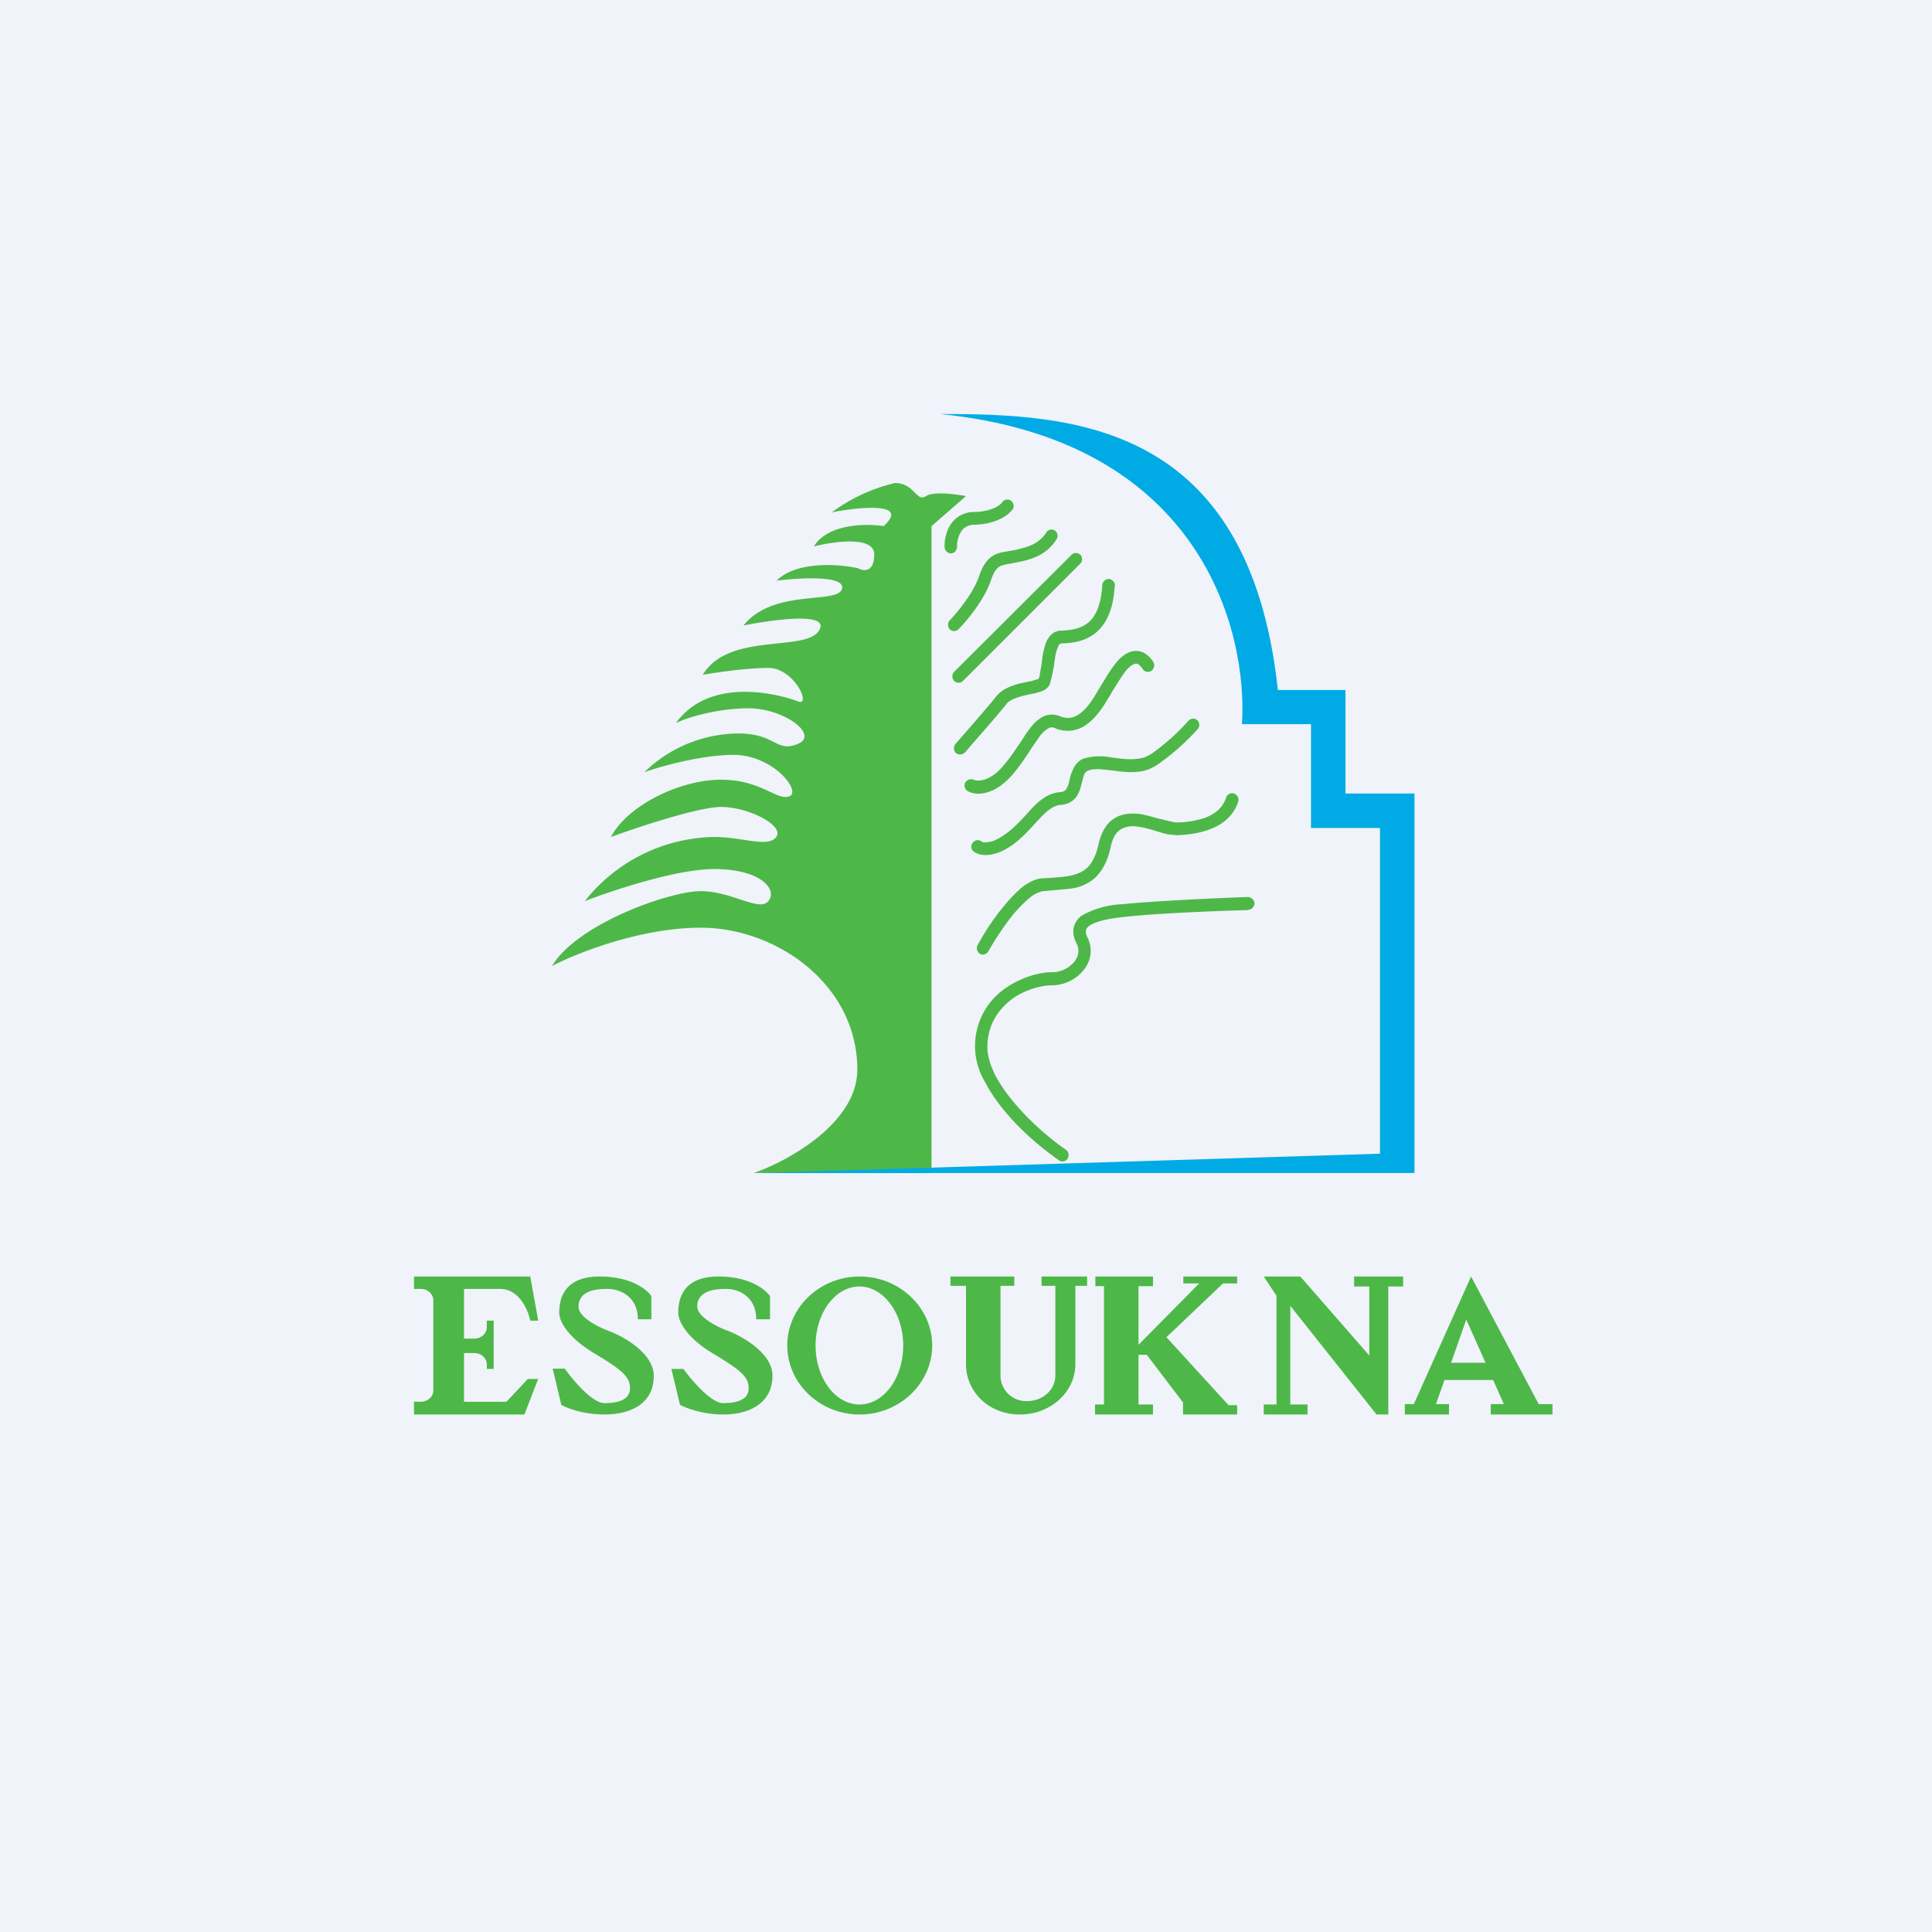
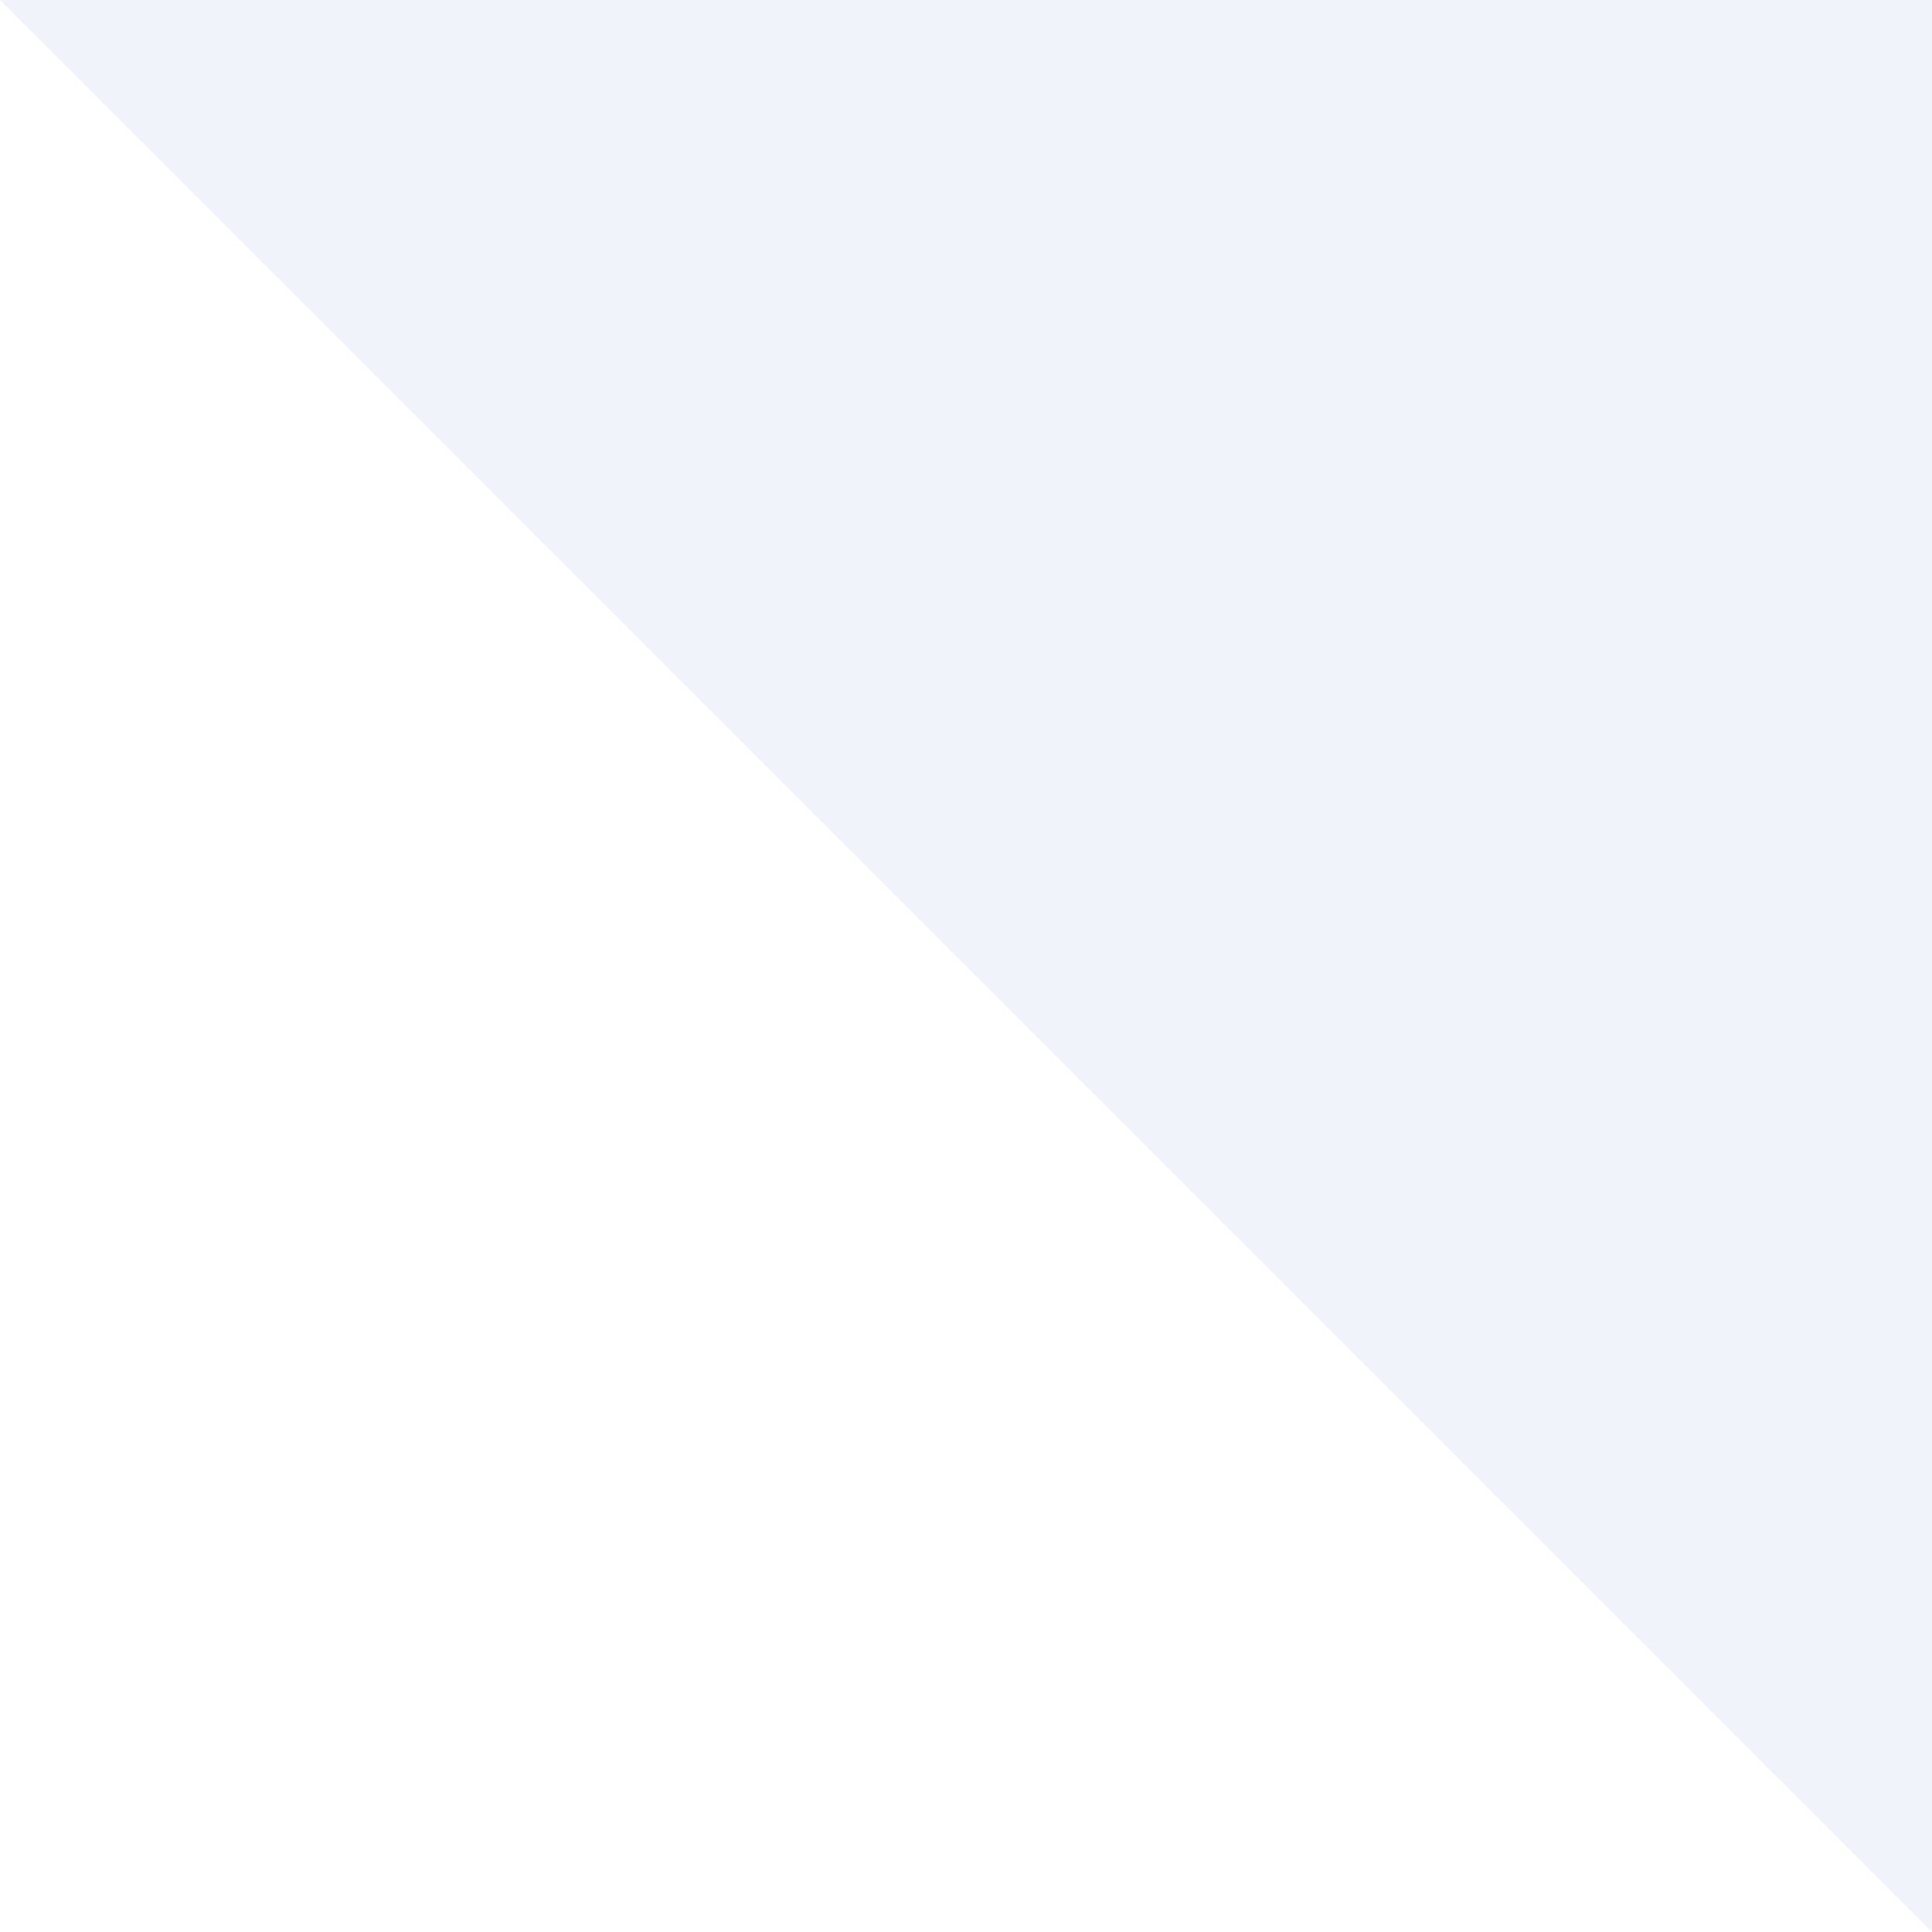
<svg xmlns="http://www.w3.org/2000/svg" width="56" height="56" viewBox="0 0 56 56">
-   <path fill="#F0F3FA" d="M0 0h56v56H0z" />
-   <path d="M27 34h-5.15c1-.35 3-1.45 3-3 0-2.46-2.34-4.11-4.54-4.11-1.75 0-3.6.74-4.31 1.11.74-1.23 3.42-2.17 4.31-2.17.9 0 1.7.61 1.96.29.28-.33-.21-.93-1.57-.93-1.09 0-2.95.62-3.75.93a4.88 4.88 0 0 1 3.75-1.86c.82 0 1.57.32 1.8 0 .24-.33-.8-.87-1.6-.87-.64 0-2.4.58-3.19.87.47-.91 2-1.66 3.18-1.66 1.19 0 1.62.62 1.99.48.36-.14-.47-1.2-1.62-1.2-.91 0-2.1.33-2.58.5a3.94 3.94 0 0 1 2.72-1.12c1.09 0 1.1.57 1.73.3.62-.26-.4-1.03-1.44-1.03-.84 0-1.75.25-2.1.43 1.03-1.42 3.13-.79 3.54-.63.4.16-.1-.97-.86-.97-.6 0-1.52.13-1.9.2.76-1.26 3.02-.64 3.38-1.3.3-.53-1.34-.3-2.2-.13.88-1.1 2.78-.59 2.86-1.08.06-.38-1.24-.3-1.9-.22.59-.58 1.82-.48 2.36-.36.16.09.47.13.47-.4 0-.54-1.16-.38-1.75-.23.4-.66 1.51-.67 2.02-.59.78-.7-.67-.56-1.5-.4a5.06 5.06 0 0 1 1.83-.85c.57 0 .62.57.9.38.21-.14.86-.06 1.16 0l-1 .87V34Z" fill="#4DB848" />
-   <path d="M29.35 14.77a.19.19 0 0 0-.05-.26.18.18 0 0 0-.25.05c-.03.05-.27.27-.8.28a.81.81 0 0 0-.72.4c-.12.21-.16.46-.15.62 0 .1.09.18.19.18s.17-.1.17-.2a.8.8 0 0 1 .1-.4c.07-.13.2-.23.41-.23.62-.02.98-.27 1.1-.45Zm1.27.87a.19.19 0 0 0-.04-.26.18.18 0 0 0-.25.05.98.98 0 0 1-.39.35 2.1 2.1 0 0 1-.39.13l-.11.03-.23.04c-.11.02-.22.03-.33.08-.22.09-.38.28-.5.64-.17.5-.64 1.06-.85 1.28a.19.19 0 0 0 0 .26c.07.07.18.07.25 0 .23-.23.74-.83.94-1.41.1-.31.21-.4.3-.43.1-.04.2-.05.3-.07a13.9 13.9 0 0 1 .31-.06c.16-.04.32-.09.47-.16.19-.1.36-.23.52-.47Zm.7.44c.06.08.06.2-.01.26l-3.4 3.4a.18.18 0 0 1-.25 0 .19.19 0 0 1 0-.27l3.4-3.39a.18.18 0 0 1 .25 0Zm1 .9c0-.1-.08-.19-.18-.2-.1 0-.18.08-.19.18-.04.69-.26 1-.48 1.14-.23.15-.5.17-.72.18h-.03c-.2.02-.33.18-.39.32-.06.15-.1.33-.12.49l-.02.16-.05.29c0 .05-.02.1-.04.14l-.2.06-.1.02-.24.05c-.22.06-.5.15-.68.37-.2.26-.87 1.02-1.18 1.38-.07.07-.06.19 0 .26.08.07.2.06.27-.01.3-.35.99-1.13 1.2-1.4.08-.11.25-.18.48-.24l.21-.05.12-.02c.1-.03.2-.05.29-.1a.36.36 0 0 0 .16-.17 4.83 4.83 0 0 0 .12-.54l.02-.14c.02-.17.05-.3.1-.4.02-.07.05-.1.12-.1.21-.01.57-.03.88-.24.34-.23.6-.66.64-1.43Zm-.11 3.12-.13.21c-.18.3-.38.56-.63.72a.91.91 0 0 1-.86.08c-.09-.04-.15-.03-.2 0a.84.84 0 0 0-.26.24l-.26.38-.05.08c-.12.18-.25.37-.41.57-.53.66-1.08.7-1.34.56a.19.19 0 0 1-.1-.24c.05-.1.16-.14.25-.1.08.04.46.1.9-.45.16-.19.28-.37.4-.55l.05-.07c.1-.15.19-.3.28-.41.1-.14.22-.26.37-.34.15-.08.32-.09.5-.02.2.08.38.06.54-.05.17-.1.34-.31.51-.6l.12-.2.02-.03.15-.25c.11-.18.23-.35.36-.5.12-.12.28-.25.47-.26.21-.02.39.1.53.3.06.1.04.2-.04.27a.18.18 0 0 1-.26-.05c-.1-.15-.17-.16-.2-.15-.05 0-.13.04-.24.15-.1.11-.2.27-.3.43l-.16.25-.01.03Zm2.5 1.04a.19.19 0 0 0 0-.26.18.18 0 0 0-.26.01 6.46 6.46 0 0 1-1.06.95c-.13.08-.25.13-.33.14-.26.05-.52.02-.8-.02h-.02a1.71 1.71 0 0 0-.84.03.57.57 0 0 0-.3.32c-.05.1-.08.2-.1.3l-.01.05a.65.65 0 0 1-.09.22c-.03.04-.07.07-.16.08-.36.02-.62.25-.85.49l-.16.18c-.18.19-.35.38-.58.54-.23.17-.4.23-.52.24a.4.4 0 0 1-.14 0 .13.13 0 0 1-.04-.02.18.18 0 0 0-.25.03c-.07.08-.06.2.02.26.2.15.61.18 1.14-.2.26-.19.47-.42.65-.62l.14-.15c.23-.24.4-.37.61-.38.2-.02.33-.1.43-.22a.99.99 0 0 0 .15-.36l.02-.07.06-.22c.03-.07.07-.1.11-.12.17-.07.37-.05.66-.01h.05c.26.04.57.08.88.02.15-.03.3-.1.45-.2a6.83 6.83 0 0 0 1.14-1.01ZM35.77 23c.1.04.15.14.12.24-.15.44-.48.67-.83.8-.34.13-.7.16-.96.17l-.27-.03a4.95 4.95 0 0 1-.28-.08c-.2-.06-.4-.12-.58-.14a.73.73 0 0 0-.47.07c-.12.07-.23.2-.3.49-.07.34-.18.59-.33.78-.15.2-.33.3-.52.38-.18.07-.38.09-.57.1a11.46 11.46 0 0 1-.55.05.85.85 0 0 0-.39.2c-.15.12-.3.28-.46.46-.3.37-.57.8-.73 1.08a.18.18 0 0 1-.24.08.19.19 0 0 1-.07-.26c.16-.3.44-.75.77-1.14.16-.2.33-.37.5-.52.18-.14.38-.25.58-.27a9.56 9.56 0 0 0 .57-.04c.18-.02.33-.04.47-.1a.77.77 0 0 0 .36-.25c.1-.14.2-.33.26-.64.09-.35.24-.59.47-.72.21-.13.46-.14.69-.12.21.03.43.1.62.15h.02a4.59 4.59 0 0 0 .44.1c.24 0 .56-.04.85-.14.28-.11.5-.28.6-.58.03-.1.14-.15.23-.12Zm.41 3.37c.1 0 .18-.09.18-.19s-.1-.18-.2-.18c-.86.03-2.8.12-3.63.21a2.6 2.6 0 0 0-1.16.32.58.58 0 0 0-.25.37c-.03.15.01.3.09.46.09.18.05.38-.09.54a.84.84 0 0 1-.64.28c-.35 0-.9.15-1.36.48a2.03 2.03 0 0 0-.57 2.7c.17.33.4.65.66.95.52.6 1.06 1.02 1.48 1.32.08.06.2.04.25-.04a.19.19 0 0 0-.04-.26c-.4-.28-.92-.7-1.41-1.26a4.84 4.84 0 0 1-.63-.88c-.15-.3-.24-.58-.24-.83 0-.66.32-1.1.71-1.4.4-.29.88-.4 1.15-.4.37 0 .7-.17.91-.42.22-.25.3-.6.14-.95-.06-.1-.06-.18-.05-.22 0-.04.03-.09.1-.14.15-.1.47-.2.99-.25.81-.1 2.74-.18 3.61-.2Z" fill="#4DB848" />
-   <path d="M37.04 20c-.84-7.8-6.02-8-9.8-8 7.55.75 8.93 6.25 8.76 8.99h2V24h2v9.44L22 34h19V23h-2v-3h-1.96Z" fill="#00ABE5" />
-   <path fill-rule="evenodd" d="M15.37 37H12v.36h.2c.2 0 .36.15.36.34v2.6c0 .18-.16.33-.36.33H12V41h3.2l.4-1.03h-.3l-.62.66h-1.23v-1.41h.3c.2 0 .36.15.36.33v.13h.2v-1.4h-.2v.19c0 .18-.16.33-.36.33h-.3v-1.44h1.05c.55 0 .81.62.87.92h.23L15.37 37Zm3.11 1.24h.4v-.67c-.13-.2-.6-.57-1.5-.57-1.11 0-1.17.75-1.17 1.06 0 .2.19.67 1.02 1.17.84.5 1.03.69 1.03 1.01 0 .32-.31.43-.74.43-.35 0-.91-.66-1.15-1h-.35l.25 1.05c.17.1.65.28 1.25.28.74 0 1.43-.3 1.43-1.12 0-.65-.87-1.14-1.3-1.3-.3-.11-.88-.4-.88-.7 0-.39.34-.52.82-.52.48 0 .9.3.9.88Zm3.84 0h-.4c0-.58-.41-.88-.89-.88-.47 0-.82.13-.82.51 0 .3.59.6.88.7.44.17 1.3.66 1.3 1.3 0 .82-.69 1.13-1.43 1.13-.6 0-1.08-.19-1.25-.28l-.25-1.04h.35c.24.33.8.99 1.15.99.43 0 .74-.11.74-.43s-.19-.5-1.02-1c-.84-.5-1.02-.99-1.02-1.18 0-.3.05-1.06 1.17-1.06.9 0 1.36.38 1.49.57v.67Zm4.7.76c0 1.1-.95 2-2.1 2-1.16 0-2.1-.9-2.1-2s.94-2 2.1-2c1.15 0 2.1.9 2.1 2Zm-.84 0c0 .94-.56 1.71-1.27 1.71-.7 0-1.27-.77-1.27-1.71s.57-1.71 1.27-1.71c.7 0 1.27.77 1.27 1.71Zm1.37-2v.27H28v2.27c0 .8.66 1.46 1.56 1.46.89 0 1.61-.65 1.61-1.46v-2.27h.34V37h-1.32v.27h.4v2.6c0 .41-.36.74-.81.74a.74.74 0 0 1-.78-.74v-2.6h.4V37h-1.85Zm4.2 0v.28H32v3.43h-.26V41h1.68v-.29H33v-1.44h.24l1.05 1.38V41h1.57v-.27h-.25l-1.8-1.97 1.64-1.56h.41V37H34.3v.2h.46L33 38.98v-1.7h.42V37h-1.68Zm5.25.56v3.15h-.37V41h1.27v-.29h-.5v-2.86L39.9 41h.34v-3.71h.43V37h-1.42v.29h.44v2l-2-2.29h-1.06l.37.56Zm3.72 3.14v.3H42v-.3h-.38l.25-.7h1.41l.31.7h-.38v.3H45v-.3h-.4L42.64 37l-1.66 3.7h-.26Zm2.34-1.2h-1l.44-1.25.56 1.25Z" fill="#4DB848" />
+   <path fill="#F0F3FA" d="M0 0h56v56z" />
</svg>